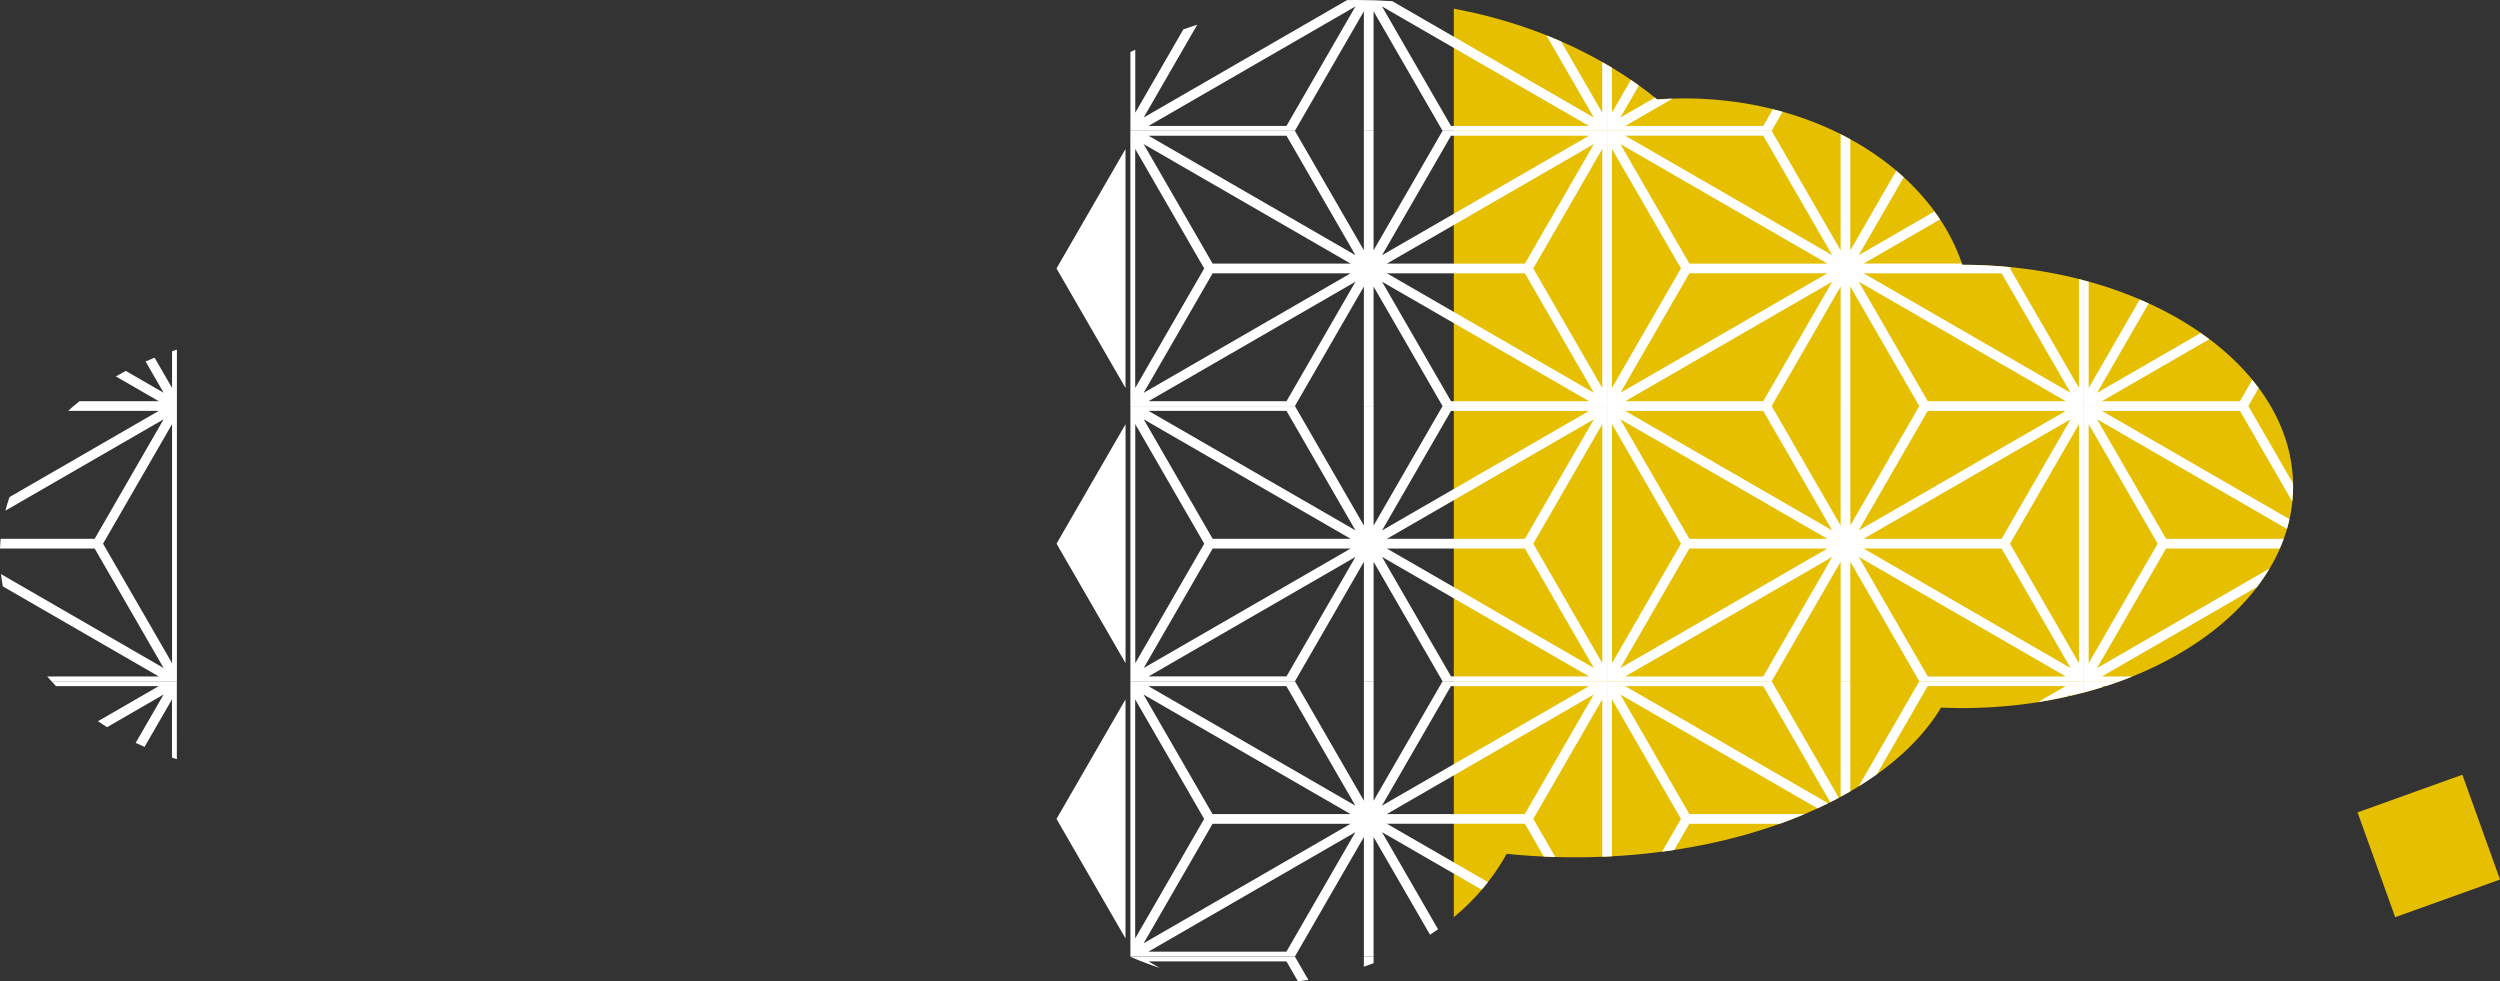
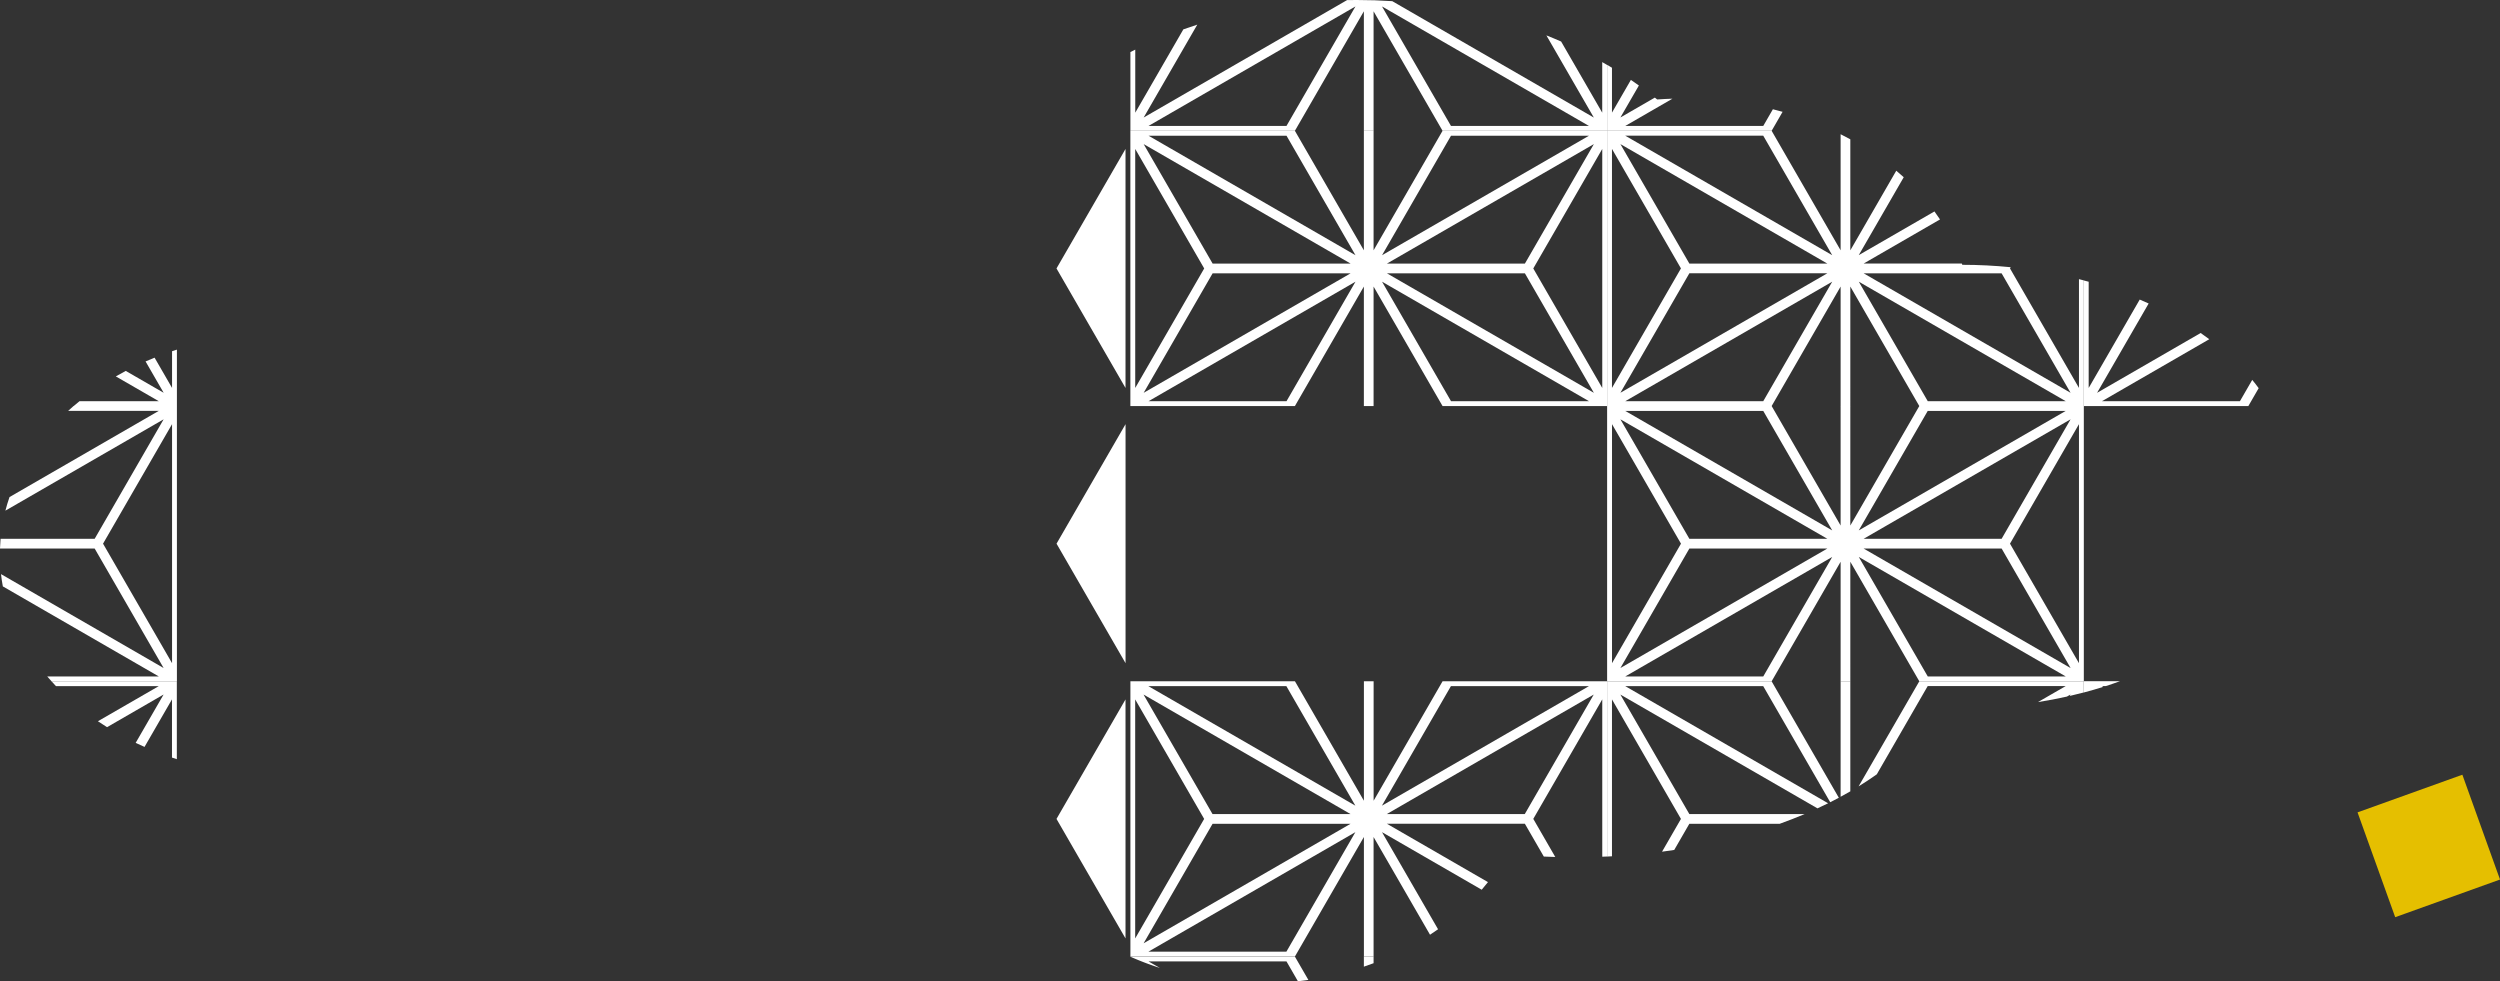
<svg xmlns="http://www.w3.org/2000/svg" width="643.684" height="252.65" viewBox="0 0 643.684 252.65">
  <rect x="0" y="0" width="643.684" height="252.65" fill="#333333" stroke="none" />
  <g id="kazari-03" transform="translate(20 -1655.69)">
-     <path id="パス_12617" data-name="パス 12617" d="M374.3,588.85a57,57,0,0,0,13.63-16.32,172.34,172.34,0,0,0,17.65.89c43.67,0,80.76-16.12,94.18-38.54,1.78.07,3.56.12,5.37.12,47.1,0,85.28-25.55,85.28-57.07s-38.12-57.02-85.16-57.07c-8.19-24.63-37.11-42.83-71.54-42.83-2.37,0-4.7.09-7.01.26-13.95-11.33-32.03-19.59-52.38-23.36v233.9Z" transform="translate(-20 1303)" fill="#e5bf00" />
    <g id="グループ_2500" data-name="グループ 2500" transform="translate(-20 1303)">
      <path id="パス_12664" data-name="パス 12664" d="M415.03,461.9v61.54l17.77-30.77Z" fill="none" />
-       <path id="パス_12665" data-name="パス 12665" d="M471.74,489.25l-17.76-30.76H418.45Z" fill="none" />
+       <path id="パス_12665" data-name="パス 12665" d="M471.74,489.25H418.45Z" fill="none" />
      <path id="パス_12666" data-name="パス 12666" d="M470.49,491.42,417.2,460.65l17.76,30.77Z" fill="none" />
      <path id="パス_12667" data-name="パス 12667" d="M333.4,528.1h0l17.76,30.77h0V497.34Z" fill="none" />
      <path id="パス_12668" data-name="パス 12668" d="M417.2,524.69l53.29-30.77H434.96Z" fill="none" />
      <path id="パス_12669" data-name="パス 12669" d="M479.82,491.42h35.53l17.76-30.77Z" fill="none" />
      <path id="パス_12670" data-name="パス 12670" d="M478.57,489.25l53.29-30.76H496.34Z" fill="none" />
      <path id="パス_12671" data-name="パス 12671" d="M478.57,425.22l17.77,30.77h35.52Z" fill="none" />
      <path id="パス_12672" data-name="パス 12672" d="M478.57,496.09l17.77,30.76h35.52Z" fill="none" />
      <path id="パス_12673" data-name="パス 12673" d="M471.74,425.22l-53.29,30.77h35.53Z" fill="none" />
      <path id="パス_12674" data-name="パス 12674" d="M517.51,492.67l17.77,30.77V461.9Z" fill="none" />
      <path id="パス_12675" data-name="パス 12675" d="M415.03,391.04v61.53L432.8,421.8Z" fill="none" />
      <path id="パス_12676" data-name="パス 12676" d="M515.35,493.92H479.82l53.29,30.77Z" fill="none" />
      <path id="パス_12677" data-name="パス 12677" d="M417.2,453.82l53.29-30.77H434.96Z" fill="none" />
      <path id="パス_12678" data-name="パス 12678" d="M537.78,461.9v61.54l17.76-30.77Z" fill="none" />
      <path id="パス_12679" data-name="パス 12679" d="M471.74,496.09l-53.29,30.76h35.53Z" fill="none" />
      <path id="パス_12680" data-name="パス 12680" d="M355.83,418.39l53.29-30.77H373.59Z" fill="none" />
      <path id="パス_12681" data-name="パス 12681" d="M312.22,420.55h35.53l-53.29-30.76Z" fill="none" />
-       <path id="パス_12682" data-name="パス 12682" d="M349,489.25l-17.77-30.76H295.71Z" fill="none" />
      <path id="パス_12683" data-name="パス 12683" d="M347.75,491.42l-53.29-30.77,17.76,30.77Z" fill="none" />
      <path id="パス_12684" data-name="パス 12684" d="M357.08,420.55h35.53l17.76-30.76Z" fill="none" />
      <path id="パス_12685" data-name="パス 12685" d="M357.08,491.42h35.53l17.76-30.77Z" fill="none" />
      <path id="パス_12686" data-name="パス 12686" d="M294.46,524.69l53.29-30.77H312.22Z" fill="none" />
      <path id="パス_12687" data-name="パス 12687" d="M310.06,492.67,292.29,461.9v61.54Z" fill="none" />
      <path id="パス_12688" data-name="パス 12688" d="M349,496.09l-53.29,30.76h35.52Z" fill="none" />
      <path id="パス_12689" data-name="パス 12689" d="M394.77,492.67l17.77,30.77V461.9Z" fill="none" />
      <path id="パス_12690" data-name="パス 12690" d="M392.61,493.92H357.08l53.29,30.77Z" fill="none" />
      <path id="パス_12691" data-name="パス 12691" d="M353.66,497.34v61.53h0l17.77-30.77h0Z" fill="none" />
      <path id="パス_12692" data-name="パス 12692" d="M349,418.39l-17.77-30.77H295.71Z" fill="none" />
      <path id="パス_12693" data-name="パス 12693" d="M479.82,423.05l53.29,30.77-17.76-30.77Z" fill="none" />
      <path id="パス_12694" data-name="パス 12694" d="M355.83,496.09l17.76,30.76h35.53Z" fill="none" />
      <path id="パス_12695" data-name="パス 12695" d="M355.83,489.25l53.29-30.76H373.59Z" fill="none" />
      <path id="パス_12696" data-name="パス 12696" d="M44.3,523.44V461.9L26.54,492.67Z" fill="none" />
      <path id="パス_12697" data-name="パス 12697" d="M289.79,594.3V532.77l-17.76,30.77Z" fill="none" />
      <path id="パス_12698" data-name="パス 12698" d="M289.79,461.9l-17.76,30.77,17.76,30.77Z" fill="none" />
      <path id="パス_12699" data-name="パス 12699" d="M289.79,452.57V391.04L272.03,421.8Z" fill="none" />
      <path id="パス_12700" data-name="パス 12700" d="M434.96,420.55h35.53L417.2,389.79Z" fill="none" />
      <path id="パス_12701" data-name="パス 12701" d="M349,354.35l-53.29,30.77h35.52Z" fill="none" />
      <path id="パス_12702" data-name="パス 12702" d="M355.83,354.35l17.76,30.77h35.53Z" fill="none" />
      <path id="パス_12703" data-name="パス 12703" d="M471.74,418.39l-17.76-30.77H418.45Z" fill="none" />
      <path id="パス_12704" data-name="パス 12704" d="M310.06,421.8l-17.77-30.76v61.53Z" fill="none" />
      <path id="パス_12705" data-name="パス 12705" d="M476.41,488l17.76-30.76h0l-17.76-30.77V488Z" fill="none" />
      <path id="パス_12706" data-name="パス 12706" d="M355.83,425.22l17.76,30.77h35.53Z" fill="none" />
      <path id="パス_12707" data-name="パス 12707" d="M333.4,457.24h0L351.16,488h0V426.47Z" fill="none" />
      <path id="パス_12708" data-name="パス 12708" d="M392.61,423.05H357.08l53.29,30.77Z" fill="none" />
      <path id="パス_12709" data-name="パス 12709" d="M294.46,453.82l53.29-30.77H312.22Z" fill="none" />
      <path id="パス_12710" data-name="パス 12710" d="M353.66,417.14l17.77-30.77h0L353.66,355.6v61.54Z" fill="none" />
      <path id="パス_12711" data-name="パス 12711" d="M353.66,426.47V488h0l17.77-30.76h0Z" fill="none" />
      <path id="パス_12712" data-name="パス 12712" d="M351.16,417.14h0V355.6L333.4,386.37h0Z" fill="none" />
      <path id="パス_12713" data-name="パス 12713" d="M349,425.22l-53.29,30.77h35.52Z" fill="none" />
      <path id="パス_12714" data-name="パス 12714" d="M473.91,488h0V426.47l-17.77,30.77h0Z" fill="none" />
      <path id="パス_12715" data-name="パス 12715" d="M349,566.95l-53.29,30.77h35.52Z" fill="none" />
      <path id="パス_12716" data-name="パス 12716" d="M412.54,391.04,394.77,421.8l17.77,30.77Z" fill="none" />
      <path id="パス_12717" data-name="パス 12717" d="M312.22,562.29h35.53l-53.29-30.77Z" fill="none" />
      <path id="パス_12718" data-name="パス 12718" d="M349,560.12l-17.77-30.77H295.71Z" fill="none" />
      <path id="パス_12719" data-name="パス 12719" d="M294.46,595.55l53.29-30.76H312.22Z" fill="none" />
      <path id="パス_12720" data-name="パス 12720" d="M310.06,563.54l-17.77-30.77V594.3Z" fill="none" />
      <path id="パス_12721" data-name="パス 12721" d="M355.83,560.12l53.29-30.77H373.59Z" fill="none" />
      <path id="パス_12722" data-name="パス 12722" d="M357.08,562.29h35.53l17.76-30.77Z" fill="none" />
      <path id="パス_12723" data-name="パス 12723" d="M536.53,457.24h42.36l2.66-4.61c-.53-.72-1.08-1.43-1.66-2.13l-3.17,5.49H541.19l27.64-15.96c-.72-.54-1.47-1.08-2.22-1.6l-26.67,15.4,13.28-23c-.76-.35-1.53-.68-2.3-1.01l-13.14,22.76V425.23c-.41-.11-.83-.22-1.25-.33v32.35Z" fill="#fff" />
-       <path id="パス_12724" data-name="パス 12724" d="M536.53,457.24v70.87h9.28c1.1-.4,2.18-.82,3.25-1.25h-7.87l39.94-23.06a51.955,51.955,0,0,0,3.21-4.74l-44.4,25.63,17.76-30.77h29.28c.36-.83.69-1.66,1-2.5H557.71l-17.76-30.77,48.87,28.22c.24-.83.46-1.67.65-2.51L541.2,458.49h35.53l13.46,23.31a38.08,38.08,0,0,0,.22-3.86c0-.28-.03-.55-.03-.82L578.9,457.24H536.54Zm19.01,35.43-17.76,30.77V461.9Z" fill="#fff" />
      <path id="パス_12725" data-name="パス 12725" d="M536.53,528.1v2.89c1.69-.45,3.37-.93,5.01-1.45l-.34-.2h.98c1.23-.4,2.44-.81,3.64-1.25h-9.28Z" fill="#fff" />
      <path id="パス_12726" data-name="パス 12726" d="M413.79,386.37h42.36l2.82-4.89c-.83-.23-1.66-.45-2.5-.66l-2.48,4.3H418.46l12.15-7.02c-1.32.04-2.63.11-3.93.2l-.6-.48-8.87,5.12,4.76-8.24c-.68-.49-1.36-.97-2.06-1.44l-4.87,8.43V370.13c-.41-.25-.83-.49-1.25-.74v16.96Z" fill="#fff" />
      <path id="パス_12727" data-name="パス 12727" d="M413.79,386.37v70.87h42.36l17.76-30.77v30.77h2.5V426.47l17.76,30.77h42.36V424.89l-1.25-.33v28.01L517.52,421.8l.18-.31c-4.07-.4-8.22-.62-12.46-.62-.04-.11-.08-.21-.12-.32H479.83l19.67-11.36c-.46-.7-.94-1.38-1.43-2.06l-19.49,11.25,11.58-20.06q-.93-.855-1.92-1.68l-11.83,20.5h0V388.56c-.82-.45-1.65-.89-2.5-1.31v29.89h0l-17.76-30.77H413.79Zm56.71,36.68-53.29,30.77,17.76-30.77Zm-55.46,29.52V391.03L432.8,421.8l-17.76,30.77Zm3.42,3.42,53.29-30.77-17.76,30.77Zm77.89,0-17.76-30.77,53.29,30.77H496.35Zm19.01-32.93,17.76,30.77-53.29-30.77Zm-61.37-35.43,17.76,30.77-53.29-30.77Zm16.51,32.93H434.97l-17.76-30.77Z" fill="#fff" />
      <path id="パス_12728" data-name="パス 12728" d="M536.53,528.1V457.23H494.17L476.41,488h0V457.23h-2.5V488h0l-17.76-30.77H413.79V528.1h42.36l17.76-30.77V528.1h2.5V497.33l17.76,30.77Zm-19.01-35.43,17.76-30.77v61.54l-17.76-30.77Zm-2.16-1.25H479.83l53.29-30.77Zm16.51-32.93-53.29,30.77,17.76-30.77ZM470.5,493.92l-53.29,30.77,17.76-30.77H470.5Zm0-2.5H434.97l-17.76-30.77Zm-37.69,1.25-17.76,30.77V461.9Zm21.18-34.18,17.76,30.77-53.29-30.77Zm-35.53,68.37,53.29-30.77-17.76,30.77Zm77.89,0-17.76-30.77,53.29,30.77H496.35Zm-16.51-32.93h35.53l17.76,30.77-53.29-30.77Z" fill="#fff" />
      <path id="パス_12729" data-name="パス 12729" d="M536.53,528.1H494.17l-15.63,27.06q2.43-1.5,4.68-3.1l13.11-22.72h35.53l-7.14,4.12q3.8-.6,7.46-1.42l.93-.54-.22.38q1.83-.42,3.63-.9v-2.89Z" fill="#fff" />
      <path id="パス_12730" data-name="パス 12730" d="M413.79,528.1v45.13c.42-.02.83-.05,1.25-.07V532.77l17.76,30.77-4.87,8.44c1.05-.14,2.1-.29,3.14-.45l3.89-6.74h23.28q3.285-1.185,6.41-2.5H434.96L417.2,531.52l50.75,29.3c.93-.43,1.84-.86,2.74-1.31l-52.24-30.16h35.53l17.25,29.89c.75-.38,1.49-.76,2.22-1.15L456.14,528.1H413.78Z" fill="#fff" />
      <path id="パス_12731" data-name="パス 12731" d="M473.91,557.84c.85-.46,1.68-.93,2.5-1.4V528.1h-2.5v29.74Z" fill="#fff" />
      <path id="パス_12732" data-name="パス 12732" d="M291.04,386.37H333.4l17.76-30.77v30.77h2.5V355.6l17.76,30.77h42.36V369.41c-.42-.24-.83-.49-1.25-.73V381.7l-10.58-18.32c-1.25-.55-2.52-1.07-3.8-1.58l12.22,21.16-51.9-29.97q-4.5-.3-9.09-.3c-.85,0-1.69,0-2.54.02l-52.38,30.24,13.81-23.92c-1.21.39-2.41.8-3.59,1.22L292.3,381.7V365.47c-.42.2-.84.41-1.25.62v20.28Zm82.55-1.25-17.76-30.77,53.29,30.77Zm-77.89,0,53.29-30.77-17.76,30.77Z" fill="#fff" />
      <path id="パス_12733" data-name="パス 12733" d="M333.4,457.24h0l17.76-30.77v30.77h2.5V426.47l17.76,30.77h42.36V386.37H371.42l-17.76,30.77h0V386.37h-2.5v30.77h0L333.4,386.37H291.04v70.87H333.4Zm-41.11-66.2,17.76,30.77-17.76,30.77V391.04Zm55.46,32.02-53.29,30.77,17.76-30.77Zm-52.04,32.93L349,425.22l-17.76,30.77Zm77.89,0-17.76-30.77,53.29,30.77Zm-16.51-32.93h35.53l17.76,30.77Zm37.69-1.25,17.76-30.77v61.54l-17.76-30.77Zm-2.16-1.25H357.09l53.29-30.77Zm16.51-32.93L355.84,418.4l17.76-30.77Zm-77.89,0L349,418.4l-53.29-30.77Zm16.51,32.93H312.22l-17.76-30.77Z" fill="#fff" />
-       <path id="パス_12734" data-name="パス 12734" d="M413.79,457.24H371.43l-17.76,30.77h0V457.24h-2.5v30.77h0l-17.76-30.77H291.05v70.87h42.36l17.76-30.77v30.77h2.5V497.34l17.76,30.77h42.36V457.24Zm-19.01,35.43,17.76-30.77v61.54l-17.76-30.77Zm-2.16-1.25H357.09l53.29-30.77Zm16.51-32.93-53.29,30.77,17.76-30.77Zm-61.37,35.43-53.29,30.77,17.76-30.77h35.53Zm0-2.5H312.23l-17.76-30.77ZM292.3,461.9l17.76,30.77L292.3,523.44Zm38.94-3.42L349,489.25l-53.29-30.77Zm-35.53,68.37L349,496.08l-17.76,30.77Zm77.89,0-17.76-30.77,53.29,30.77Zm-16.51-32.93h35.53l17.76,30.77-53.29-30.77Z" fill="#fff" />
      <path id="パス_12735" data-name="パス 12735" d="M353.66,598.97V568.2l14.53,25.16q1.05-.69,2.07-1.41l-14.43-25,25.67,14.82c.55-.64,1.09-1.29,1.61-1.96l-26.03-15.03h35.53l4.88,8.45c.98.05,1.96.08,2.95.11l-5.66-9.81,17.76-30.77v40.51c.42-.02.84-.03,1.25-.05V528.09H371.43l-17.76,30.77h0V528.09h-2.5v30.77h0l-17.76-30.77H291.05v70.87h42.36l17.76-30.77v30.77h2.5Zm-5.92-34.18-53.29,30.77,17.76-30.77Zm-55.46-32.02,17.76,30.77-17.76,30.77V532.77Zm100.31,29.52H357.06l53.29-30.77Zm16.51-32.93-53.29,30.77,17.76-30.77Zm-77.89,0,17.76,30.77-53.29-30.77Zm16.51,32.93H312.19l-17.76-30.77Zm-52.04,35.43,53.29-30.77-17.76,30.77Z" fill="#fff" />
      <path id="パス_12736" data-name="パス 12736" d="M351.16,601.58c.84-.28,1.68-.58,2.5-.89v-1.73h-2.5v2.61Z" fill="#fff" />
      <path id="パス_12737" data-name="パス 12737" d="M291.04,598.97v.05a78.237,78.237,0,0,0,7.59,2.89l-2.93-1.69h35.53l2.95,5.12c.9-.1,1.8-.22,2.69-.35l-3.48-6.02H291.03Z" fill="#fff" />
      <path id="パス_12738" data-name="パス 12738" d="M289.79,391.04v61.54l-17.77-30.77,17.77-30.77Z" fill="#fff" />
      <path id="パス_12739" data-name="パス 12739" d="M272.03,492.67,289.8,461.9v61.54Z" fill="#fff" />
      <path id="パス_12740" data-name="パス 12740" d="M289.79,532.77v61.54l-17.77-30.77,17.77-30.77Z" fill="#fff" />
-       <path id="パス_12741" data-name="パス 12741" d="M290.92,598.97s.08.03.12.05v-.05Z" fill="#fff" />
      <path id="パス_12742" data-name="パス 12742" d="M45.55,457.24V442.71c-.42.13-.83.27-1.25.41v9.45l-4.5-7.79c-.78.31-1.56.64-2.32.97l4.66,8.07-9.76-5.63c-.87.46-1.72.93-2.56,1.41l11.07,6.39H20.47c-.51.41-1.03.82-1.52,1.25H45.56Z" fill="#fff" />
      <path id="パス_12743" data-name="パス 12743" d="M45.55,528.1V457.23H18.94c-.48.41-.94.83-1.4,1.25H40.88L2.45,480.67c-.4,1.15-.76,2.32-1.06,3.5l40.74-23.52L24.37,491.42H.15c-.07.83-.12,1.66-.15,2.5H24.37l17.76,30.77L.26,500.51c.12,1.06.27,2.11.47,3.16l40.16,23.19H12.16c.36.42.73.84,1.11,1.25H45.56ZM44.3,461.9v61.54L26.53,492.67Z" fill="#fff" />
      <path id="パス_12744" data-name="パス 12744" d="M45.55,528.1H13.26c.38.42.76.84,1.15,1.25H40.88l-15.67,9.04c.77.52,1.55,1.03,2.35,1.53l14.56-8.41-7.19,12.45c.75.36,1.52.7,2.28,1.04l7.07-12.24v14.99c.42.14.83.28,1.25.41V528.09Z" fill="#fff" />
    </g>
    <rect id="長方形_654" data-name="長方形 654" width="28.68" height="28.68" transform="matrix(0.941, -0.338, 0.338, 0.941, 587.006, 1864.854)" fill="#e5bf00" />
  </g>
</svg>